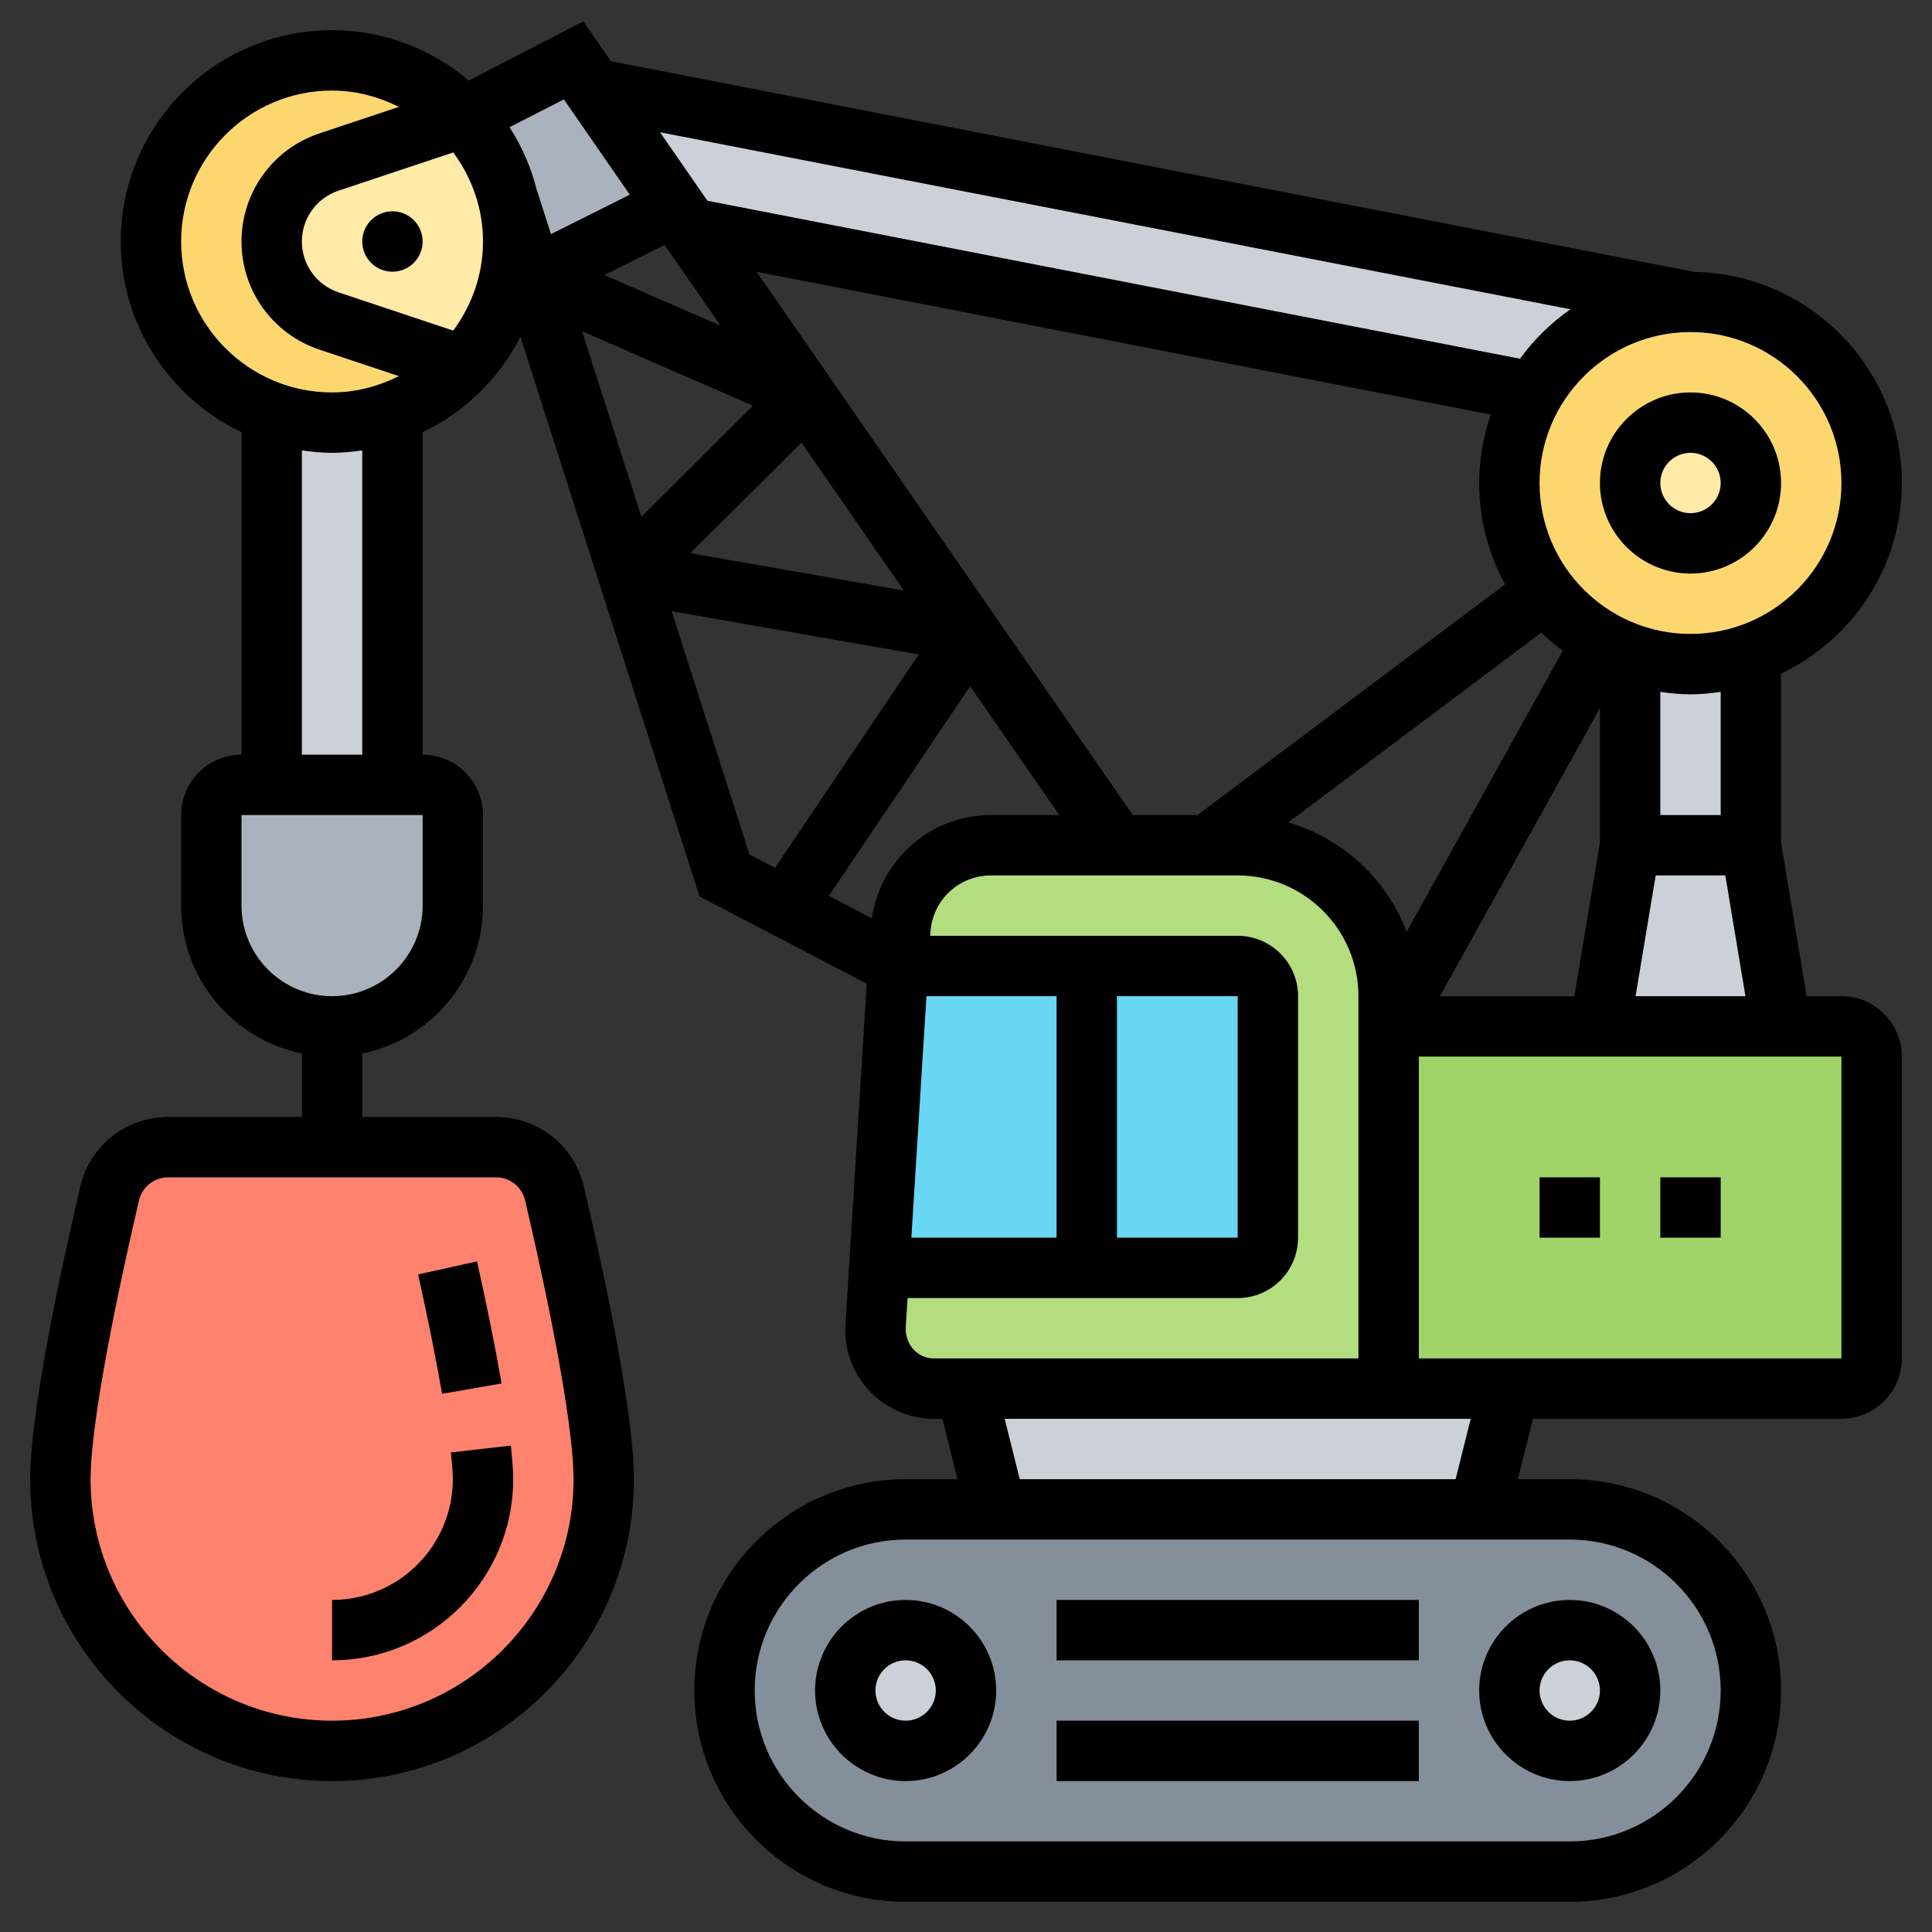
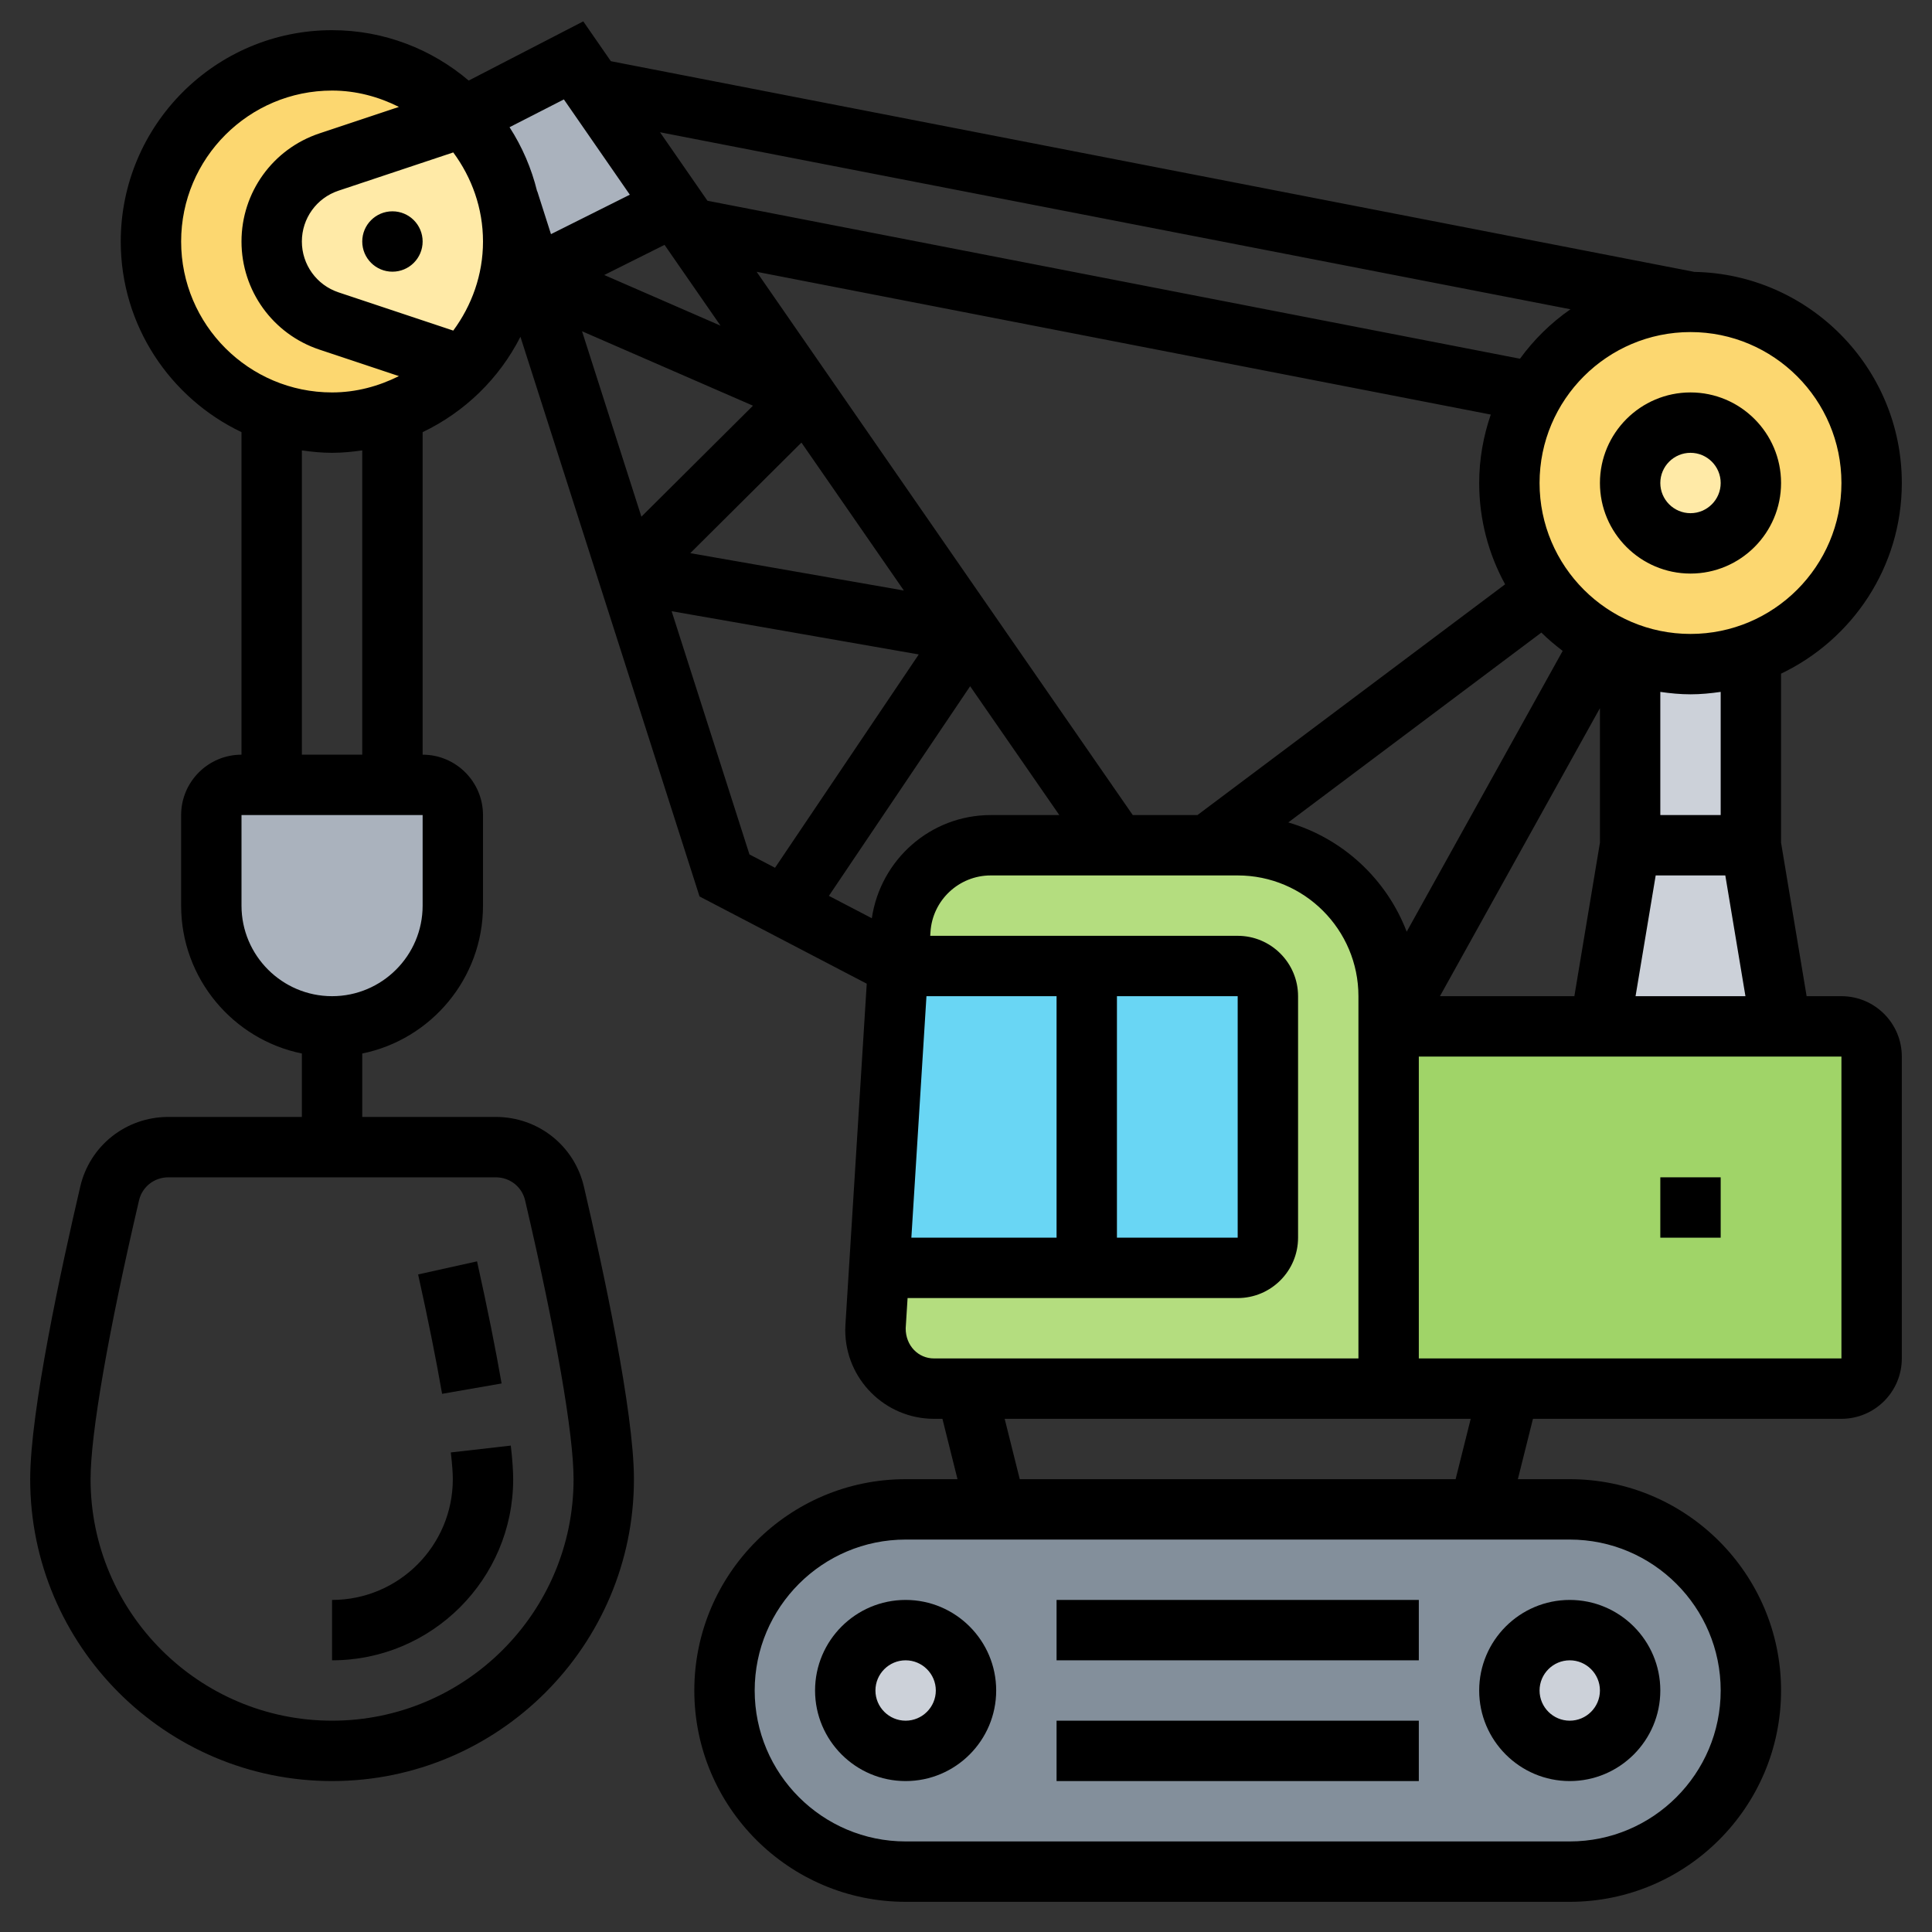
<svg xmlns="http://www.w3.org/2000/svg" width="114" height="114" viewBox="0 0 114 114" fill="none">
  <rect x="0" y="0" width="114" height="114" fill="#333333" stroke="none" />
  <path d="M34.983 5.219L39.792 12.166L31.456 16.334L30.013 11.828H29.996C29.568 9.939 28.642 8.247 27.359 6.911L33.843 3.562L34.983 5.219Z" fill="#AAB2BD" />
  <path d="M26.719 48.094V53.438C26.719 57.374 23.53 60.562 19.594 60.562C15.657 60.562 12.469 57.374 12.469 53.438V48.094C12.469 47.114 13.27 46.312 14.25 46.312H16.031H23.156H24.938C25.917 46.312 26.719 47.114 26.719 48.094Z" fill="#AAB2BD" />
-   <path d="M32.722 70.431C33.755 74.83 35.625 83.398 35.625 87.281C35.625 96.134 28.447 103.312 19.594 103.312C10.741 103.312 3.562 96.134 3.562 87.281C3.562 83.398 5.433 74.83 6.466 70.431C6.84 68.81 8.283 67.688 9.939 67.688H19.594H29.248C30.905 67.688 32.347 68.81 32.722 70.431Z" fill="#FF826E" />
-   <path d="M23.156 24.332V46.312H16.031V24.332C17.153 24.724 18.347 24.937 19.594 24.937C20.841 24.937 22.034 24.724 23.156 24.332Z" fill="#CCD1D9" />
  <path d="M27.342 21.589C26.202 22.818 24.759 23.762 23.156 24.332C22.034 24.724 20.841 24.938 19.594 24.938C18.347 24.938 17.153 24.724 16.031 24.332C11.881 22.871 8.906 18.899 8.906 14.25C8.906 8.354 13.698 3.562 19.594 3.562C22.64 3.562 25.401 4.845 27.342 6.911L19.416 9.565C17.385 10.242 16.031 12.13 16.031 14.25C16.031 16.37 17.385 18.258 19.416 18.935L27.342 21.589Z" fill="#FCD770" />
  <path d="M29.996 11.827C30.192 12.611 30.281 13.413 30.281 14.25C30.281 17.1 29.159 19.683 27.36 21.589H27.342L19.416 18.935C17.385 18.258 16.031 16.37 16.031 14.25C16.031 12.13 17.385 10.242 19.416 9.565L27.342 6.911H27.36C28.642 8.247 29.569 9.939 29.996 11.827Z" fill="#FFEAA7" />
-   <path d="M34.984 5.219L99.751 17.812C95.814 17.812 92.358 19.95 90.506 23.138L40.684 13.448L39.794 12.166L34.984 5.219Z" fill="#CCD1D9" />
  <path d="M110.438 28.5C110.438 33.149 107.463 37.121 103.312 38.582C102.19 38.974 100.997 39.188 99.75 39.188C98.503 39.188 97.31 38.974 96.188 38.582C95.635 38.386 95.083 38.137 94.567 37.852C93.248 37.121 92.108 36.106 91.2 34.913C89.864 33.131 89.062 30.905 89.062 28.5C89.062 26.541 89.579 24.706 90.505 23.138C92.358 19.95 95.813 17.812 99.75 17.812C105.646 17.812 110.438 22.604 110.438 28.5Z" fill="#FCD770" />
  <path d="M99.75 32.062C101.718 32.062 103.312 30.468 103.312 28.5C103.312 26.532 101.718 24.938 99.75 24.938C97.782 24.938 96.188 26.532 96.188 28.5C96.188 30.468 97.782 32.062 99.75 32.062Z" fill="#FFEAA7" />
  <path d="M103.312 49.875L105.094 60.562H94.406L96.188 49.875H103.312Z" fill="#CCD1D9" />
  <path d="M103.312 38.582V49.875H96.188V38.582C97.31 38.974 98.503 39.187 99.75 39.187C100.997 39.187 102.19 38.974 103.312 38.582Z" fill="#CCD1D9" />
  <path d="M110.438 62.344V80.156C110.438 81.136 109.636 81.938 108.656 81.938H89.062H81.938V60.562H94.406H105.094H108.656C109.636 60.562 110.438 61.364 110.438 62.344Z" fill="#A0D468" />
  <path d="M73.031 49.875H71.25H65.906H58.461C55.628 49.875 53.295 52.066 53.117 54.88L52.992 57L51.87 74.812L51.656 78.268V78.482C51.656 79.444 52.048 80.299 52.672 80.922C53.295 81.546 54.15 81.938 55.112 81.938H57H81.938V60.562V58.781C81.938 53.865 77.948 49.875 73.031 49.875Z" fill="#B4DD7F" />
  <path d="M74.812 58.781V73.031C74.812 74.011 74.011 74.812 73.031 74.812H64.125V58.781V57H73.031C74.011 57 74.812 57.802 74.812 58.781Z" fill="#69D6F4" />
  <path d="M64.122 58.781V74.812H51.867L52.989 57H64.122V58.781Z" fill="#69D6F4" />
-   <path d="M89.062 81.938L87.281 89.062H58.781L57 81.938H81.938H89.062Z" fill="#CCD1D9" />
  <path d="M92.625 89.062C98.521 89.062 103.312 93.854 103.312 99.75C103.312 102.707 102.119 105.379 100.178 107.303C98.254 109.244 95.582 110.438 92.625 110.438H53.438C47.542 110.438 42.75 105.646 42.75 99.75C42.75 96.793 43.943 94.121 45.885 92.198C47.809 90.256 50.481 89.062 53.438 89.062H58.781H87.281H92.625Z" fill="#838F9B" />
  <path d="M53.438 103.312C55.405 103.312 57 101.718 57 99.75C57 97.782 55.405 96.188 53.438 96.188C51.47 96.188 49.875 97.782 49.875 99.75C49.875 101.718 51.47 103.312 53.438 103.312Z" fill="#CCD1D9" />
  <path d="M92.625 103.312C94.593 103.312 96.188 101.718 96.188 99.75C96.188 97.782 94.593 96.188 92.625 96.188C90.657 96.188 89.062 97.782 89.062 99.75C89.062 101.718 90.657 103.312 92.625 103.312Z" fill="#CCD1D9" />
  <path d="M94.406 28.5C94.406 31.446 96.804 33.844 99.75 33.844C102.696 33.844 105.094 31.446 105.094 28.5C105.094 25.554 102.696 23.156 99.75 23.156C96.804 23.156 94.406 25.554 94.406 28.5ZM101.531 28.5C101.531 29.482 100.731 30.281 99.75 30.281C98.769 30.281 97.969 29.482 97.969 28.5C97.969 27.518 98.769 26.719 99.75 26.719C100.731 26.719 101.531 27.518 101.531 28.5Z" fill="black" />
  <path d="M92.625 105.094C95.571 105.094 97.969 102.696 97.969 99.75C97.969 96.804 95.571 94.406 92.625 94.406C89.679 94.406 87.281 96.804 87.281 99.75C87.281 102.696 89.679 105.094 92.625 105.094ZM92.625 97.969C93.606 97.969 94.406 98.769 94.406 99.75C94.406 100.731 93.606 101.531 92.625 101.531C91.644 101.531 90.844 100.731 90.844 99.75C90.844 98.769 91.644 97.969 92.625 97.969Z" fill="black" />
  <path d="M48.094 99.75C48.094 102.696 50.491 105.094 53.438 105.094C56.384 105.094 58.781 102.696 58.781 99.75C58.781 96.804 56.384 94.406 53.438 94.406C50.491 94.406 48.094 96.804 48.094 99.75ZM55.219 99.75C55.219 100.731 54.419 101.531 53.438 101.531C52.456 101.531 51.656 100.731 51.656 99.75C51.656 98.769 52.456 97.969 53.438 97.969C54.419 97.969 55.219 98.769 55.219 99.75Z" fill="black" />
  <path d="M62.344 94.406H83.719V97.969H62.344V94.406Z" fill="black" />
  <path d="M62.344 101.531H83.719V105.094H62.344V101.531Z" fill="black" />
  <path d="M108.656 58.781H106.602L105.094 49.727V39.749C109.299 37.743 112.219 33.461 112.219 28.5C112.219 21.703 106.749 16.167 99.98 16.044L36.044 3.611L34.417 1.261L27.656 4.754C25.479 2.904 22.666 1.781 19.594 1.781C12.718 1.781 7.125 7.374 7.125 14.25C7.125 19.211 10.044 23.493 14.25 25.499V44.531C12.285 44.531 10.688 46.129 10.688 48.094V53.438C10.688 57.737 13.753 61.336 17.812 62.164V65.906H9.934C7.437 65.906 5.297 67.599 4.735 70.021C3.632 74.741 1.781 83.261 1.781 87.281C1.781 97.103 9.772 105.094 19.594 105.094C29.416 105.094 37.406 97.103 37.406 87.281C37.406 83.261 35.556 74.741 34.455 70.021C33.89 67.599 31.751 65.906 29.253 65.906H21.375V62.164C25.434 61.336 28.5 57.739 28.5 53.438V48.094C28.5 46.129 26.902 44.531 24.938 44.531V25.499C27.428 24.311 29.462 22.328 30.709 19.872L41.277 52.896L51.143 58.044L49.886 78.16C49.879 78.268 49.875 78.375 49.875 78.484C49.875 81.369 52.224 83.719 55.11 83.719H55.609L56.499 87.281H53.438C46.562 87.281 40.969 92.874 40.969 99.75C40.969 106.626 46.562 112.219 53.438 112.219H92.625C99.501 112.219 105.094 106.626 105.094 99.75C105.094 92.874 99.501 87.281 92.625 87.281H89.563L90.454 83.719H108.656C110.621 83.719 112.219 82.121 112.219 80.156V62.344C112.219 60.379 110.621 58.781 108.656 58.781ZM30.985 70.832C32.802 78.61 33.844 84.606 33.844 87.281C33.844 95.138 27.451 101.531 19.594 101.531C11.737 101.531 5.344 95.138 5.344 87.281C5.344 84.606 6.386 78.61 8.203 70.83C8.39 70.028 9.102 69.469 9.934 69.469H29.253C30.085 69.469 30.798 70.028 30.985 70.832ZM65.906 58.781H73.031V73.031H65.906V58.781ZM62.344 73.031H53.776L54.667 58.781H62.344V73.031ZM51.443 54.182L48.91 52.861L57.244 40.492L62.506 48.094H58.457C54.907 48.094 51.954 50.728 51.443 54.182ZM42.515 19.216L35.654 16.227L39.212 14.448L42.515 19.216ZM44.43 23.938L37.846 30.488L34.344 19.546L44.43 23.938ZM47.29 26.115L53.334 34.845L40.73 32.64L47.29 26.115ZM66.84 48.094L44.647 16.038L87.965 24.462C87.529 25.73 87.281 27.086 87.281 28.5C87.281 30.664 87.837 32.702 88.811 34.478L70.657 48.094H66.84ZM90.951 37.326C91.343 37.716 91.768 38.071 92.208 38.407L83.004 54.975C81.816 51.874 79.232 49.465 76.017 48.529L90.951 37.326ZM94.406 41.786V49.727L92.897 58.781H84.966L94.406 41.786ZM97.696 51.656H101.804L102.992 58.781H96.508L97.696 51.656ZM101.531 48.094H97.969V40.826C98.553 40.91 99.144 40.969 99.75 40.969C100.356 40.969 100.947 40.91 101.531 40.826V48.094ZM108.656 28.5C108.656 33.411 104.661 37.406 99.75 37.406C94.839 37.406 90.844 33.411 90.844 28.5C90.844 23.589 94.839 19.594 99.75 19.594C104.661 19.594 108.656 23.589 108.656 28.5ZM92.668 18.249C91.517 19.047 90.512 20.036 89.688 21.167L41.744 11.845L38.945 7.804L92.668 18.249ZM37.164 11.489L32.511 13.816L31.703 11.288L31.694 11.291C31.361 9.929 30.807 8.653 30.066 7.506L33.272 5.866L37.164 11.489ZM10.688 14.25C10.688 9.339 14.683 5.344 19.594 5.344C21.017 5.344 22.344 5.711 23.539 6.308L18.849 7.871C16.099 8.787 14.25 11.35 14.25 14.25C14.25 17.15 16.099 19.713 18.847 20.629L23.539 22.193C22.344 22.789 21.017 23.156 19.594 23.156C14.683 23.156 10.688 19.161 10.688 14.25ZM24.938 53.438C24.938 56.384 22.54 58.781 19.594 58.781C16.648 58.781 14.25 56.384 14.25 53.438V48.094H24.938V53.438ZM21.375 44.531H17.812V26.576C18.397 26.66 18.988 26.719 19.594 26.719C20.199 26.719 20.791 26.66 21.375 26.576V44.531ZM26.745 19.507L19.973 17.25C18.682 16.819 17.812 15.613 17.812 14.25C17.812 12.887 18.682 11.681 19.975 11.251L26.745 8.994C27.834 10.47 28.5 12.278 28.5 14.25C28.5 16.222 27.834 18.03 26.745 19.507ZM39.631 36.065L54.212 38.616L45.732 51.204L44.223 50.417L39.631 36.065ZM53.441 78.379L53.553 76.594H73.031C74.996 76.594 76.594 74.996 76.594 73.031V58.781C76.594 56.817 74.996 55.219 73.031 55.219H54.889L54.904 54.996C55.019 53.124 56.581 51.656 58.457 51.656H73.031C76.961 51.656 80.156 54.852 80.156 58.781V60.563V62.344V80.156H55.11C54.187 80.156 53.438 79.406 53.441 78.379ZM101.531 99.75C101.531 104.661 97.536 108.656 92.625 108.656H53.438C48.527 108.656 44.531 104.661 44.531 99.75C44.531 94.839 48.527 90.844 53.438 90.844H92.625C97.536 90.844 101.531 94.839 101.531 99.75ZM85.89 87.281H60.172L59.282 83.719H86.781L85.89 87.281ZM108.656 80.156H83.719V62.344H108.656V80.156Z" fill="black" />
  <path d="M97.969 69.469H101.531V73.031H97.969V69.469Z" fill="black" />
-   <path d="M90.844 69.469H94.406V73.031H90.844V69.469Z" fill="black" />
  <path d="M30.281 87.281C30.281 86.822 30.24 86.165 30.14 85.299L26.601 85.703C26.681 86.391 26.719 86.916 26.719 87.281C26.719 91.211 23.523 94.406 19.594 94.406V97.969C25.488 97.969 30.281 93.175 30.281 87.281Z" fill="black" />
  <path d="M29.597 81.633C29.239 79.567 28.751 77.142 28.149 74.428L24.672 75.199C25.262 77.86 25.737 80.231 26.086 82.244L29.597 81.633Z" fill="black" />
  <path d="M23.156 16.031C24.14 16.031 24.938 15.234 24.938 14.25C24.938 13.266 24.14 12.469 23.156 12.469C22.172 12.469 21.375 13.266 21.375 14.25C21.375 15.234 22.172 16.031 23.156 16.031Z" fill="black" />
</svg>